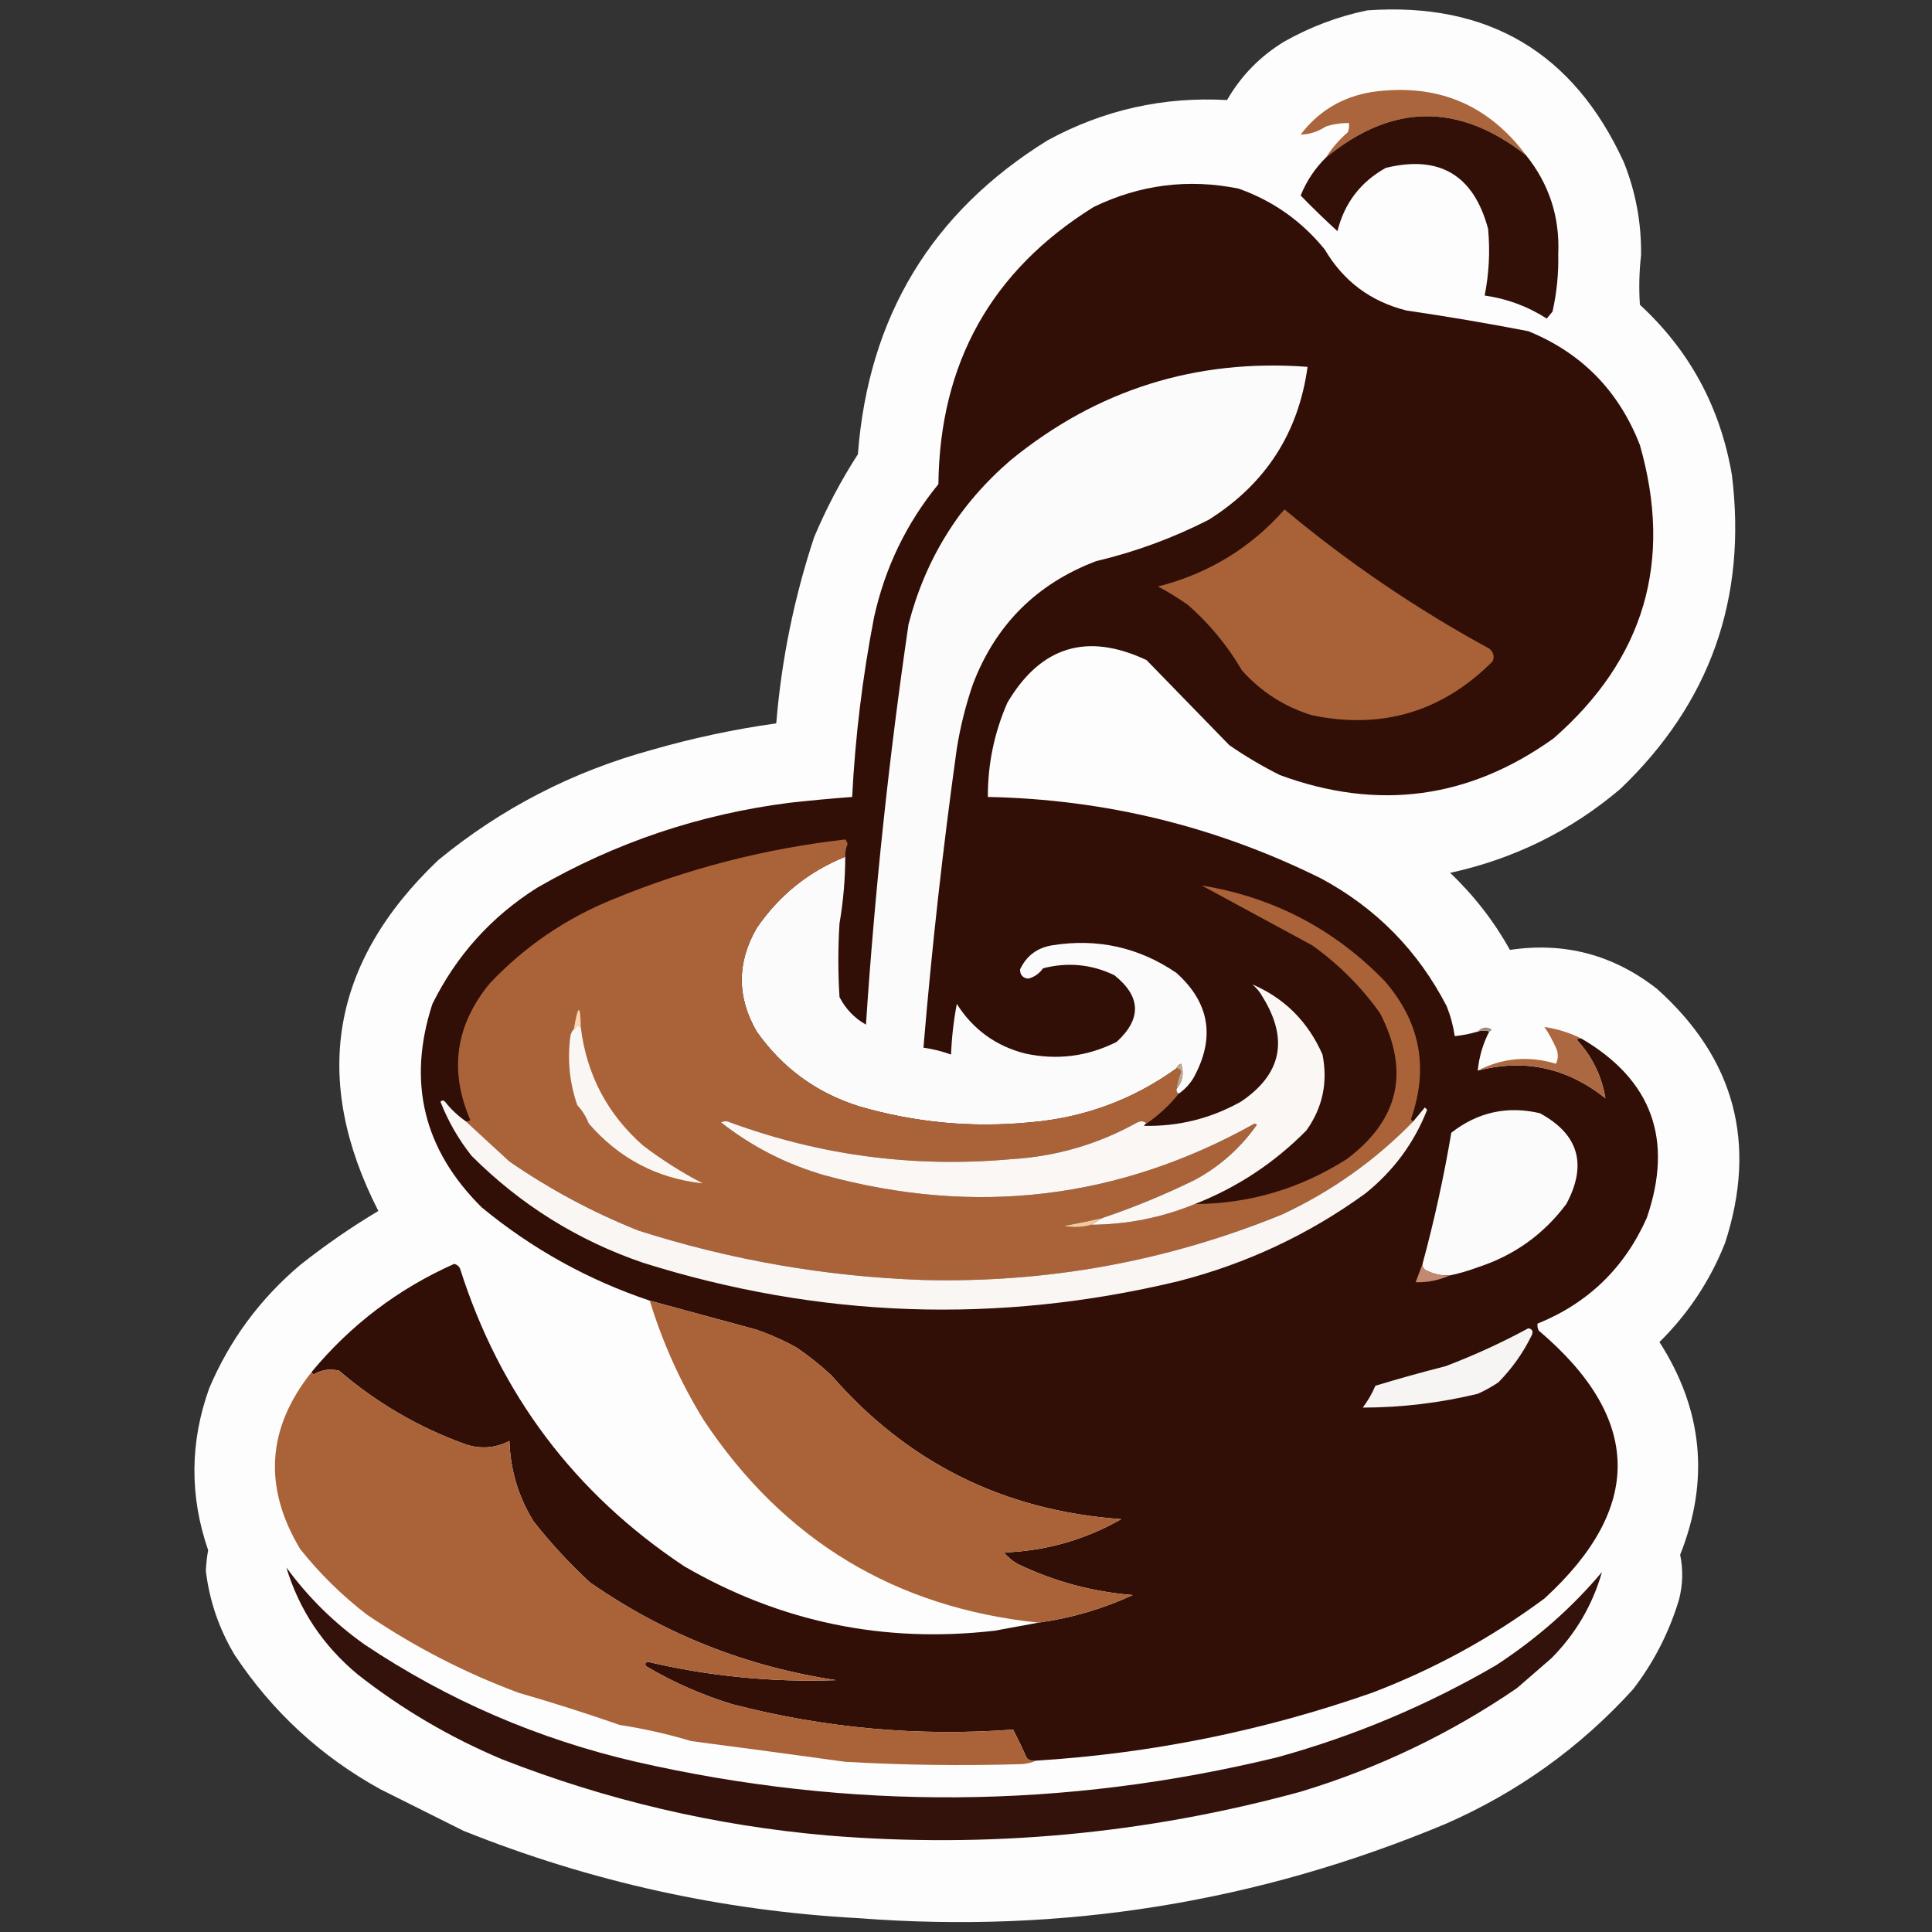
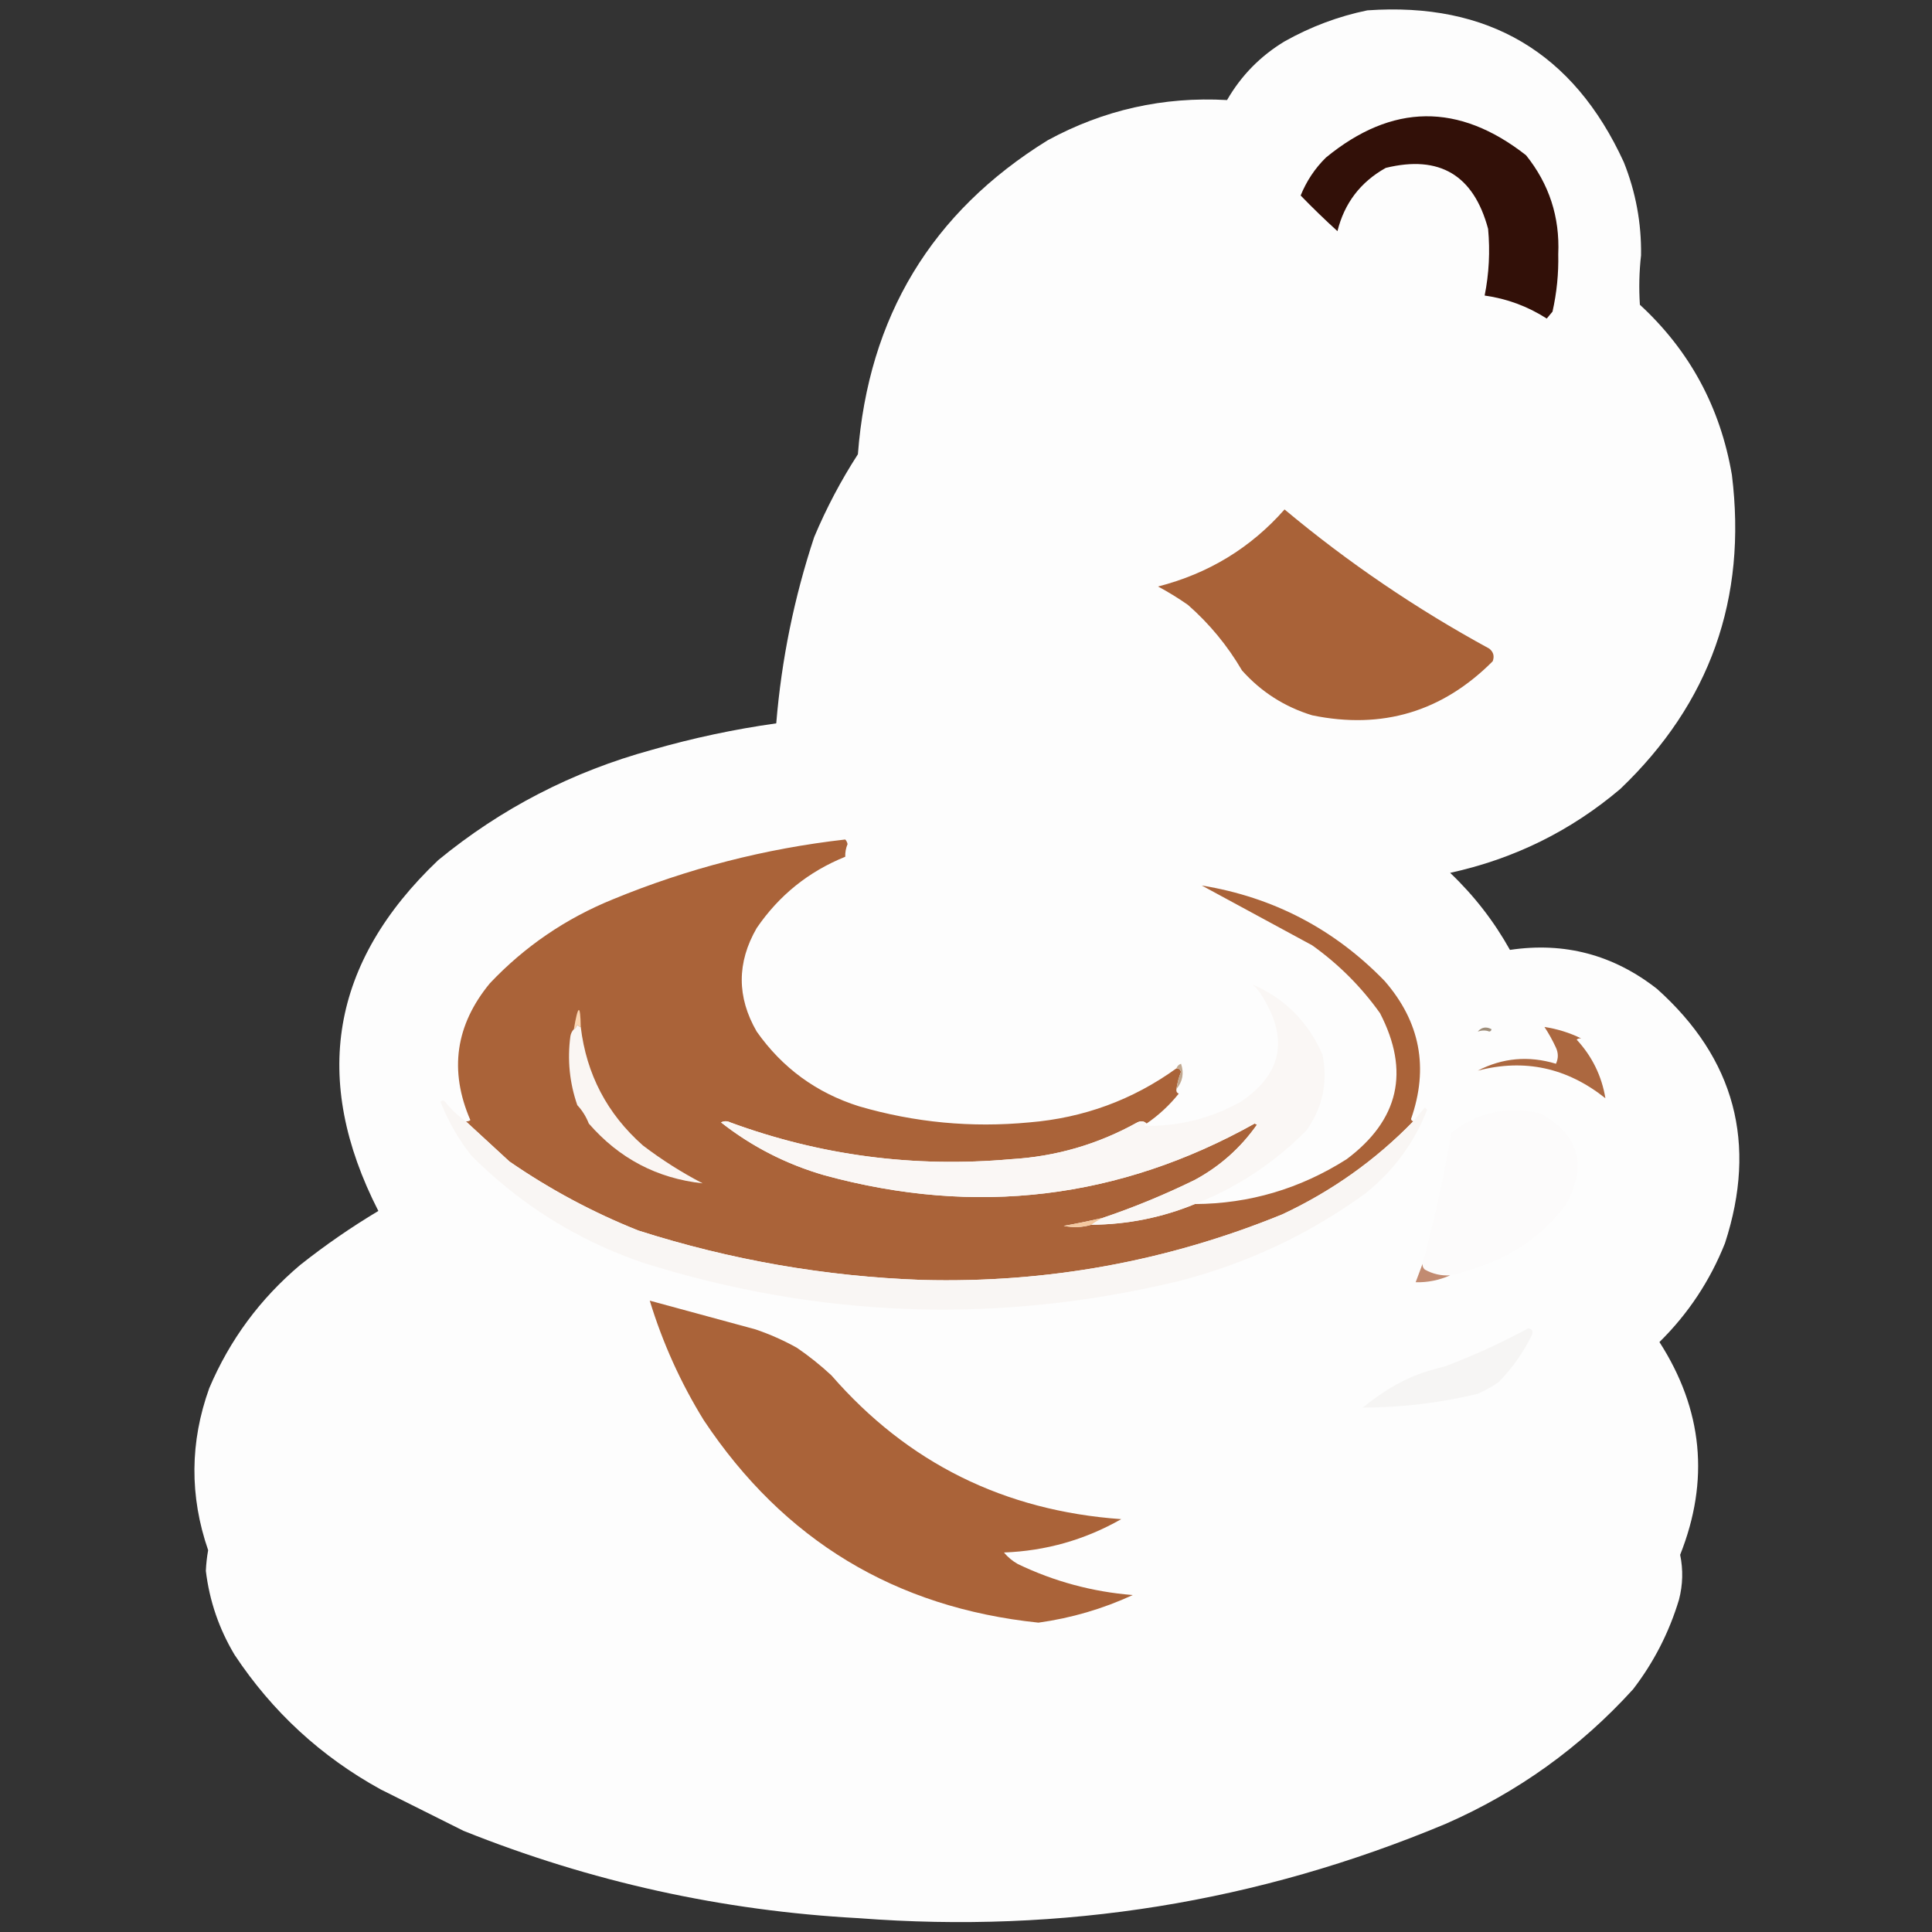
<svg xmlns="http://www.w3.org/2000/svg" version="1.1" width="840px" height="840px" style="shape-rendering:geometricPrecision; text-rendering:geometricPrecision; image-rendering:optimizeQuality; fill-rule:evenodd; clip-rule:evenodd">
  <rect width="100%" height="100%" fill="#333333" stroke="none" />
  <g>
    <path style="opacity:1" fill="#fdfdfd" d="M 594.5,4.5 C 646.964,0.821 684.131,22.821 706,70.5C 711.199,83.494 713.699,96.994 713.5,111C 712.691,118.16 712.524,125.327 713,132.5C 734.651,152.456 747.985,177.123 753,206.5C 759.645,260.238 743.478,305.738 704.5,343C 682.973,361.263 658.306,373.43 630.5,379.5C 640.887,389.38 649.554,400.547 656.5,413C 680.227,409.461 701.56,415.128 720.5,430C 754.285,460.299 764.118,497.132 750,540.5C 743.491,556.86 733.991,571.194 721.5,583.5C 740.359,612.855 743.359,643.689 730.5,676C 731.847,682.488 731.681,688.988 730,695.5C 725.692,709.783 719.026,722.783 710,734.5C 687.064,759.751 659.897,779.251 628.5,793C 546.889,827.137 461.889,840.803 373.5,834C 314.039,830.801 256.706,818.134 201.5,796C 189.5,790 177.5,784 165.5,778C 139.57,763.74 118.404,744.24 102,719.5C 95.232,708.195 91.065,696.028 89.5,683C 89.63,679.975 89.963,676.975 90.5,674C 82.377,650.447 82.544,626.947 91,603.5C 99.896,582.552 113.063,564.719 130.5,550C 141.311,541.426 152.644,533.593 164.5,526.5C 135.194,469.198 143.86,418.365 190.5,374C 217.922,351.453 248.922,335.453 283.5,326C 301.245,320.896 319.245,317.063 337.5,314.5C 339.777,286.836 345.277,259.836 354,233.5C 359.299,220.899 365.633,208.899 373,197.5C 377.545,137.725 405.045,92.225 455.5,61C 479.792,47.782 505.792,41.949 533.5,43.5C 539.642,32.858 547.976,24.358 558.5,18C 569.912,11.589 581.912,7.089 594.5,4.5 Z" />
  </g>
  <g>
-     <path style="opacity:1" fill="#aa653c" d="M 663.5,67.5 C 634.241,44.577 605.241,44.91 576.5,68.5C 579.09,64.405 582.256,60.738 586,57.5C 586.49,56.207 586.657,54.873 586.5,53.5C 583.09,53.457 579.757,53.957 576.5,55C 572.896,57.301 569.229,58.468 565.5,58.5C 573.309,48.256 583.642,42.09 596.5,40C 624.499,36.039 646.833,45.206 663.5,67.5 Z" />
-   </g>
+     </g>
  <g>
    <path style="opacity:1" fill="#321008" d="M 663.5,67.5 C 673.552,80.026 678.218,94.359 677.5,110.5C 677.688,118.937 676.855,127.27 675,135.5C 674.167,136.5 673.333,137.5 672.5,138.5C 664.221,133.193 655.221,129.859 645.5,128.5C 647.408,118.927 647.908,109.26 647,99.5C 640.72,76.115 625.887,67.282 602.5,73C 591.524,79.141 584.524,88.308 581.5,100.5C 575.993,95.493 570.66,90.326 565.5,85C 568.068,78.677 571.735,73.177 576.5,68.5C 605.241,44.91 634.241,44.577 663.5,67.5 Z" />
  </g>
  <g>
-     <path style="opacity:1" fill="#310f07" d="M 642.5,448.5 C 644.398,447.904 646.065,447.904 647.5,448.5C 644.76,453.782 643.093,459.449 642.5,465.5C 662.818,460.2 681.318,464.2 698,477.5C 696.405,467.809 692.238,459.309 685.5,452C 686.094,451.536 686.761,451.369 687.5,451.5C 718.211,469.447 727.711,495.447 716,529.5C 706.33,551.242 690.497,566.575 668.5,575.5C 668.351,576.552 668.517,577.552 669,578.5C 713.92,616.561 714.753,655.394 671.5,695C 648.38,712.123 623.38,725.79 596.5,736C 549.271,752.546 500.604,762.379 450.5,765.5C 449.022,765.762 447.689,765.429 446.5,764.5C 444.586,760.238 442.586,756.071 440.5,752C 399.213,755.059 358.546,751.393 318.5,741C 305.309,736.986 292.809,731.486 281,724.5C 280.312,723.668 280.479,723.002 281.5,722.5C 308.49,728.832 335.824,731.499 363.5,730.5C 324.389,724.597 288.723,710.431 256.5,688C 247.626,679.794 239.459,670.96 232,661.5C 225.369,650.772 221.869,639.106 221.5,626.5C 215.373,629.632 209.04,630.132 202.5,628C 182.132,620.656 163.799,609.989 147.5,596C 143.556,595.01 139.889,595.51 136.5,597.5C 135.893,597.376 135.56,597.043 135.5,596.5C 152.507,575.997 173.174,560.331 197.5,549.5C 198.647,549.818 199.481,550.484 200,551.5C 217.35,606.169 249.85,649.336 297.5,681C 339.243,705.241 384.243,714.574 432.5,709C 438.819,707.834 445.152,706.667 451.5,705.5C 465.798,703.51 479.465,699.51 492.5,693.5C 474.973,692.096 458.307,687.596 442.5,680C 440.208,678.71 438.208,677.043 436.5,675C 454.71,674.317 471.71,669.484 487.5,660.5C 436.595,656.88 394.595,636.047 361.5,598C 356.789,593.62 351.789,589.62 346.5,586C 340.736,582.784 334.736,580.117 328.5,578C 313.146,573.829 297.813,569.662 282.5,565.5C 255.661,556.49 231.328,542.99 209.5,525C 184.125,499.911 176.958,470.411 188,436.5C 198.464,415.386 213.631,398.552 233.5,386C 267.526,366.324 304.193,353.991 343.5,349C 352.496,348.012 361.496,347.178 370.5,346.5C 371.847,320.285 375.014,294.285 380,268.5C 384.762,246.839 394.095,227.505 408,210.5C 408.589,157.8 431.089,117.634 475.5,90C 495.6,80.261 516.6,77.594 538.5,82C 553.478,87.308 565.978,96.142 576,108.5C 584.112,122.273 595.945,131.107 611.5,135C 629.238,137.592 646.905,140.592 664.5,144C 687.683,153.455 703.849,169.955 713,193.5C 727.437,244.012 714.937,286.512 675.5,321C 638.82,347.334 599.153,352.667 556.5,337C 548.869,333.184 541.536,328.851 534.5,324C 522.5,311.667 510.5,299.333 498.5,287C 472.639,274.844 452.472,281.011 438,305.5C 432.289,318.554 429.456,332.221 429.5,346.5C 480.575,347.519 528.908,359.352 574.5,382C 598.386,394.886 616.553,413.386 629,437.5C 630.684,441.716 631.851,446.049 632.5,450.5C 635.903,450.149 639.237,449.482 642.5,448.5 Z" />
-   </g>
+     </g>
  <g>
-     <path style="opacity:1" fill="#fcfbfb" d="M 512.5,475.5 C 511.662,475.158 511.328,474.492 511.5,473.5C 514.208,470.256 514.875,466.589 513.5,462.5C 512.478,462.855 511.811,463.522 511.5,464.5C 492.452,478.227 471.118,486.06 447.5,488C 422.357,490.391 397.69,488.058 373.5,481C 354.982,475.163 340.148,464.329 329,448.5C 320.336,433.518 320.336,418.518 329,403.5C 338.721,389.276 351.555,378.943 367.5,372.5C 367.478,382.239 366.645,391.906 365,401.5C 364.333,412.167 364.333,422.833 365,433.5C 367.641,438.641 371.474,442.641 376.5,445.5C 380.361,387.224 386.527,329.224 395,271.5C 402.328,243.013 417.161,219.18 439.5,200C 477.03,169.385 520.03,155.885 568.5,159.5C 564.553,188.299 550.219,210.466 525.5,226C 509.923,233.95 493.59,239.95 476.5,244C 450.675,253.825 432.842,271.658 423,297.5C 419.859,306.629 417.525,315.962 416,325.5C 409.974,368.642 405.141,411.975 401.5,455.5C 405.615,456.095 409.615,457.095 413.5,458.5C 413.786,451.112 414.62,443.779 416,436.5C 423.04,447.546 432.874,454.713 445.5,458C 459.438,461.061 472.771,459.395 485.5,453C 496.45,442.938 496.117,433.272 484.5,424C 474.58,419.233 464.246,418.233 453.5,421C 451.843,423.338 449.676,424.838 447,425.5C 444.68,425.2 443.513,423.867 443.5,421.5C 446.272,415.572 450.938,412.072 457.5,411C 477.126,407.858 495.126,411.858 511.5,423C 525.966,436.023 528.466,451.189 519,468.5C 517.334,471.331 515.168,473.664 512.5,475.5 Z" />
-   </g>
+     </g>
  <g>
    <path style="opacity:1" fill="#a96238" d="M 558.5,221.5 C 586.07,244.538 615.736,264.705 647.5,282C 649.325,283.466 649.825,285.299 649,287.5C 627.139,309.452 600.972,317.285 570.5,311C 558.498,307.324 548.331,300.824 540,291.5C 533.698,280.723 525.864,271.223 516.5,263C 512.334,260.083 508.001,257.416 503.5,255C 525.432,249.384 543.765,238.217 558.5,221.5 Z" />
  </g>
  <g>
    <path style="opacity:1" fill="#aa6339" d="M 367.5,372.5 C 351.555,378.943 338.721,389.276 329,403.5C 320.336,418.518 320.336,433.518 329,448.5C 340.148,464.329 354.982,475.163 373.5,481C 397.69,488.058 422.357,490.391 447.5,488C 471.118,486.06 492.452,478.227 511.5,464.5C 512.497,464.47 513.164,464.97 513.5,466C 512.521,468.433 511.855,470.933 511.5,473.5C 511.328,474.492 511.662,475.158 512.5,475.5C 508.461,480.54 503.794,484.873 498.5,488.5C 497.399,487.402 496.066,487.235 494.5,488C 477.4,497.525 459.067,502.859 439.5,504C 397.384,507.75 356.717,502.416 317.5,488C 316.167,487.333 314.833,487.333 313.5,488C 326.905,498.537 341.905,506.204 358.5,511C 424.231,528.92 486.564,521.42 545.5,488.5C 545.833,488.667 546.167,488.833 546.5,489C 539.387,499.113 530.387,507.113 519.5,513C 506.44,519.402 493.107,524.902 479.5,529.5C 473.885,530.82 468.218,531.986 462.5,533C 466.689,533.812 470.689,533.645 474.5,532.5C 490.183,532.389 505.183,529.389 519.5,523.5C 543.213,523.376 565.213,516.876 585.5,504C 608.258,486.957 613.092,465.791 600,440.5C 591.842,429.043 582.009,419.21 570.5,411C 554.5,402.333 538.5,393.667 522.5,385C 553.577,390.08 580.077,403.913 602,426.5C 617.448,444.24 621.281,464.24 613.5,486.5C 613.624,487.107 613.957,487.44 614.5,487.5C 598.06,504.406 579.06,517.906 557.5,528C 507.45,548.427 455.284,557.927 401,556.5C 358.842,555.001 317.675,547.835 277.5,535C 257.777,527.136 239.111,517.136 221.5,505C 215.135,499.159 208.801,493.326 202.5,487.5C 203.239,487.631 203.906,487.464 204.5,487C 195.191,465.494 198.025,445.66 213,427.5C 228.145,411.502 245.979,399.335 266.5,391C 298.979,377.616 332.645,368.95 367.5,365C 368.022,365.561 368.355,366.228 368.5,367C 367.767,368.766 367.433,370.599 367.5,372.5 Z" />
  </g>
  <g>
    <path style="opacity:1" fill="#faf7f5" d="M 519.5,523.5 C 505.183,529.389 490.183,532.389 474.5,532.5C 476.072,531.313 477.739,530.313 479.5,529.5C 493.107,524.902 506.44,519.402 519.5,513C 530.387,507.113 539.387,499.113 546.5,489C 546.167,488.833 545.833,488.667 545.5,488.5C 486.564,521.42 424.231,528.92 358.5,511C 341.905,506.204 326.905,498.537 313.5,488C 314.833,487.333 316.167,487.333 317.5,488C 356.717,502.416 397.384,507.75 439.5,504C 459.067,502.859 477.4,497.525 494.5,488C 496.066,487.235 497.399,487.402 498.5,488.5C 497.957,488.56 497.624,488.893 497.5,489.5C 512.446,489.796 526.446,486.296 539.5,479C 557.205,467.11 560.372,451.943 549,433.5C 547.859,431.391 546.359,429.558 544.5,428C 558.522,434.022 568.689,444.188 575,458.5C 577.397,470.607 575.064,481.607 568,491.5C 554.057,505.623 537.89,516.29 519.5,523.5 Z" />
  </g>
  <g>
    <path style="opacity:1" fill="#fbd6b2" d="M 252.5,446.5 C 251.883,446.389 251.383,446.056 251,445.5C 250.722,446.416 250.222,447.082 249.5,447.5C 251.332,436.695 252.332,436.362 252.5,446.5 Z" />
  </g>
  <g>
    <path style="opacity:1" fill="#faf6f3" d="M 252.5,446.5 C 254.973,467.082 263.973,484.249 279.5,498C 287.736,504.279 296.403,509.779 305.5,514.5C 285.7,512.348 269.2,503.681 256,488.5C 254.834,485.497 253.167,482.83 251,480.5C 247.63,470.79 246.63,460.79 248,450.5C 248.232,449.263 248.732,448.263 249.5,447.5C 250.222,447.082 250.722,446.416 251,445.5C 251.383,446.056 251.883,446.389 252.5,446.5 Z" />
  </g>
  <g>
    <path style="opacity:1" fill="#9e8d79" d="M 647.5,448.5 C 646.065,447.904 644.398,447.904 642.5,448.5C 644.201,446.577 646.201,446.243 648.5,447.5C 648.376,448.107 648.043,448.44 647.5,448.5 Z" />
  </g>
  <g>
    <path style="opacity:1" fill="#ac6840" d="M 687.5,451.5 C 686.761,451.369 686.094,451.536 685.5,452C 692.238,459.309 696.405,467.809 698,477.5C 681.318,464.2 662.818,460.2 642.5,465.5C 653.299,459.924 664.632,458.924 676.5,462.5C 677.583,460.208 677.583,457.875 676.5,455.5C 675,452.258 673.334,449.258 671.5,446.5C 677.169,447.374 682.502,449.041 687.5,451.5 Z" />
  </g>
  <g>
    <path style="opacity:1" fill="#c1a890" d="M 511.5,473.5 C 511.855,470.933 512.521,468.433 513.5,466C 513.164,464.97 512.497,464.47 511.5,464.5C 511.811,463.522 512.478,462.855 513.5,462.5C 514.875,466.589 514.208,470.256 511.5,473.5 Z" />
  </g>
  <g>
    <path style="opacity:1" fill="#f9f6f4" d="M 202.5,487.5 C 208.801,493.326 215.135,499.159 221.5,505C 239.111,517.136 257.777,527.136 277.5,535C 317.675,547.835 358.842,555.001 401,556.5C 455.284,557.927 507.45,548.427 557.5,528C 579.06,517.906 598.06,504.406 614.5,487.5C 616.148,485.571 617.815,483.571 619.5,481.5C 619.833,481.833 620.167,482.167 620.5,482.5C 614.815,497 605.815,509.167 593.5,519C 569.028,536.732 542.028,549.399 512.5,557C 434.074,575.868 356.407,573.201 279.5,549C 251.103,539.281 226.27,523.781 205,502.5C 199.335,495.337 194.835,487.503 191.5,479C 192.167,478.333 192.833,478.333 193.5,479C 196.067,482.285 199.067,485.118 202.5,487.5 Z" />
  </g>
  <g>
    <path style="opacity:1" fill="#fcfbfb" d="M 630.5,554.5 C 626.59,554.737 622.923,553.904 619.5,552C 618.748,551.329 618.414,550.496 618.5,549.5C 623.588,530.728 627.754,511.728 631,492.5C 642.476,483.538 655.309,480.705 669.5,484C 686.386,493.16 690.219,506.327 681,523.5C 671.118,536.701 658.284,545.867 642.5,551C 638.553,552.484 634.553,553.65 630.5,554.5 Z" />
  </g>
  <g>
    <path style="opacity:1" fill="#f4c89f" d="M 479.5,529.5 C 477.739,530.313 476.072,531.313 474.5,532.5C 470.689,533.645 466.689,533.812 462.5,533C 468.218,531.986 473.885,530.82 479.5,529.5 Z" />
  </g>
  <g>
    <path style="opacity:1" fill="#c28b71" d="M 618.5,549.5 C 618.414,550.496 618.748,551.329 619.5,552C 622.923,553.904 626.59,554.737 630.5,554.5C 625.638,556.636 620.638,557.636 615.5,557.5C 616.516,554.718 617.516,552.051 618.5,549.5 Z" />
  </g>
  <g>
    <path style="opacity:1" fill="#aa6339" d="M 282.5,565.5 C 297.813,569.662 313.146,573.829 328.5,578C 334.736,580.117 340.736,582.784 346.5,586C 351.789,589.62 356.789,593.62 361.5,598C 394.595,636.047 436.595,656.88 487.5,660.5C 471.71,669.484 454.71,674.317 436.5,675C 438.208,677.043 440.208,678.71 442.5,680C 458.307,687.596 474.973,692.096 492.5,693.5C 479.465,699.51 465.798,703.51 451.5,705.5C 389.213,699.01 340.713,669.677 306,617.5C 295.967,601.265 288.134,583.931 282.5,565.5 Z" />
  </g>
  <g>
-     <path style="opacity:1" fill="#f6f5f4" d="M 664.5,577.5 C 666.225,577.843 666.725,578.843 666,580.5C 662.273,588.123 657.439,594.956 651.5,601C 648.629,602.935 645.629,604.601 642.5,606C 626.052,609.973 609.386,611.973 592.5,612C 594.712,609.079 596.545,605.912 598,602.5C 608.077,599.438 618.243,596.605 628.5,594C 640.918,589.289 652.918,583.789 664.5,577.5 Z" />
+     <path style="opacity:1" fill="#f6f5f4" d="M 664.5,577.5 C 666.225,577.843 666.725,578.843 666,580.5C 662.273,588.123 657.439,594.956 651.5,601C 648.629,602.935 645.629,604.601 642.5,606C 626.052,609.973 609.386,611.973 592.5,612C 608.077,599.438 618.243,596.605 628.5,594C 640.918,589.289 652.918,583.789 664.5,577.5 Z" />
  </g>
  <g>
-     <path style="opacity:1" fill="#aa6339" d="M 450.5,765.5 C 448.708,766.309 446.708,766.809 444.5,767C 418.818,767.796 393.151,767.463 367.5,766C 345.212,762.922 322.878,759.922 300.5,757C 290.343,753.938 280.009,751.604 269.5,750C 255.08,744.973 240.413,740.306 225.5,736C 202.151,727.325 180.151,715.991 159.5,702C 148.685,693.685 139.019,684.185 130.5,673.5C 114.371,646.567 116.037,620.901 135.5,596.5C 135.56,597.043 135.893,597.376 136.5,597.5C 139.889,595.51 143.556,595.01 147.5,596C 163.799,609.989 182.132,620.656 202.5,628C 209.04,630.132 215.373,629.632 221.5,626.5C 221.869,639.106 225.369,650.772 232,661.5C 239.459,670.96 247.626,679.794 256.5,688C 288.723,710.431 324.389,724.597 363.5,730.5C 335.824,731.499 308.49,728.832 281.5,722.5C 280.479,723.002 280.312,723.668 281,724.5C 292.809,731.486 305.309,736.986 318.5,741C 358.546,751.393 399.213,755.059 440.5,752C 442.586,756.071 444.586,760.238 446.5,764.5C 447.689,765.429 449.022,765.762 450.5,765.5 Z" />
-   </g>
+     </g>
  <g>
-     <path style="opacity:1" fill="#33120b" d="M 124.5,681.5 C 133.972,694.472 145.306,705.638 158.5,715C 194.648,739.168 233.981,756.168 276.5,766C 369.722,787.25 462.722,786.583 555.5,764C 588.934,754.748 620.601,741.414 650.5,724C 668.154,712.475 683.487,698.975 696.5,683.5C 692.403,697.856 685.069,710.356 674.5,721C 669.5,725.333 664.5,729.667 659.5,734C 630.552,753.806 599.219,768.806 565.5,779C 498.06,797.454 429.394,803.788 359.5,798C 310.884,793.733 263.884,782.733 218.5,765C 195.788,755.481 174.788,743.148 155.5,728C 140.43,715.471 130.097,699.971 124.5,681.5 Z" />
-   </g>
+     </g>
</svg>